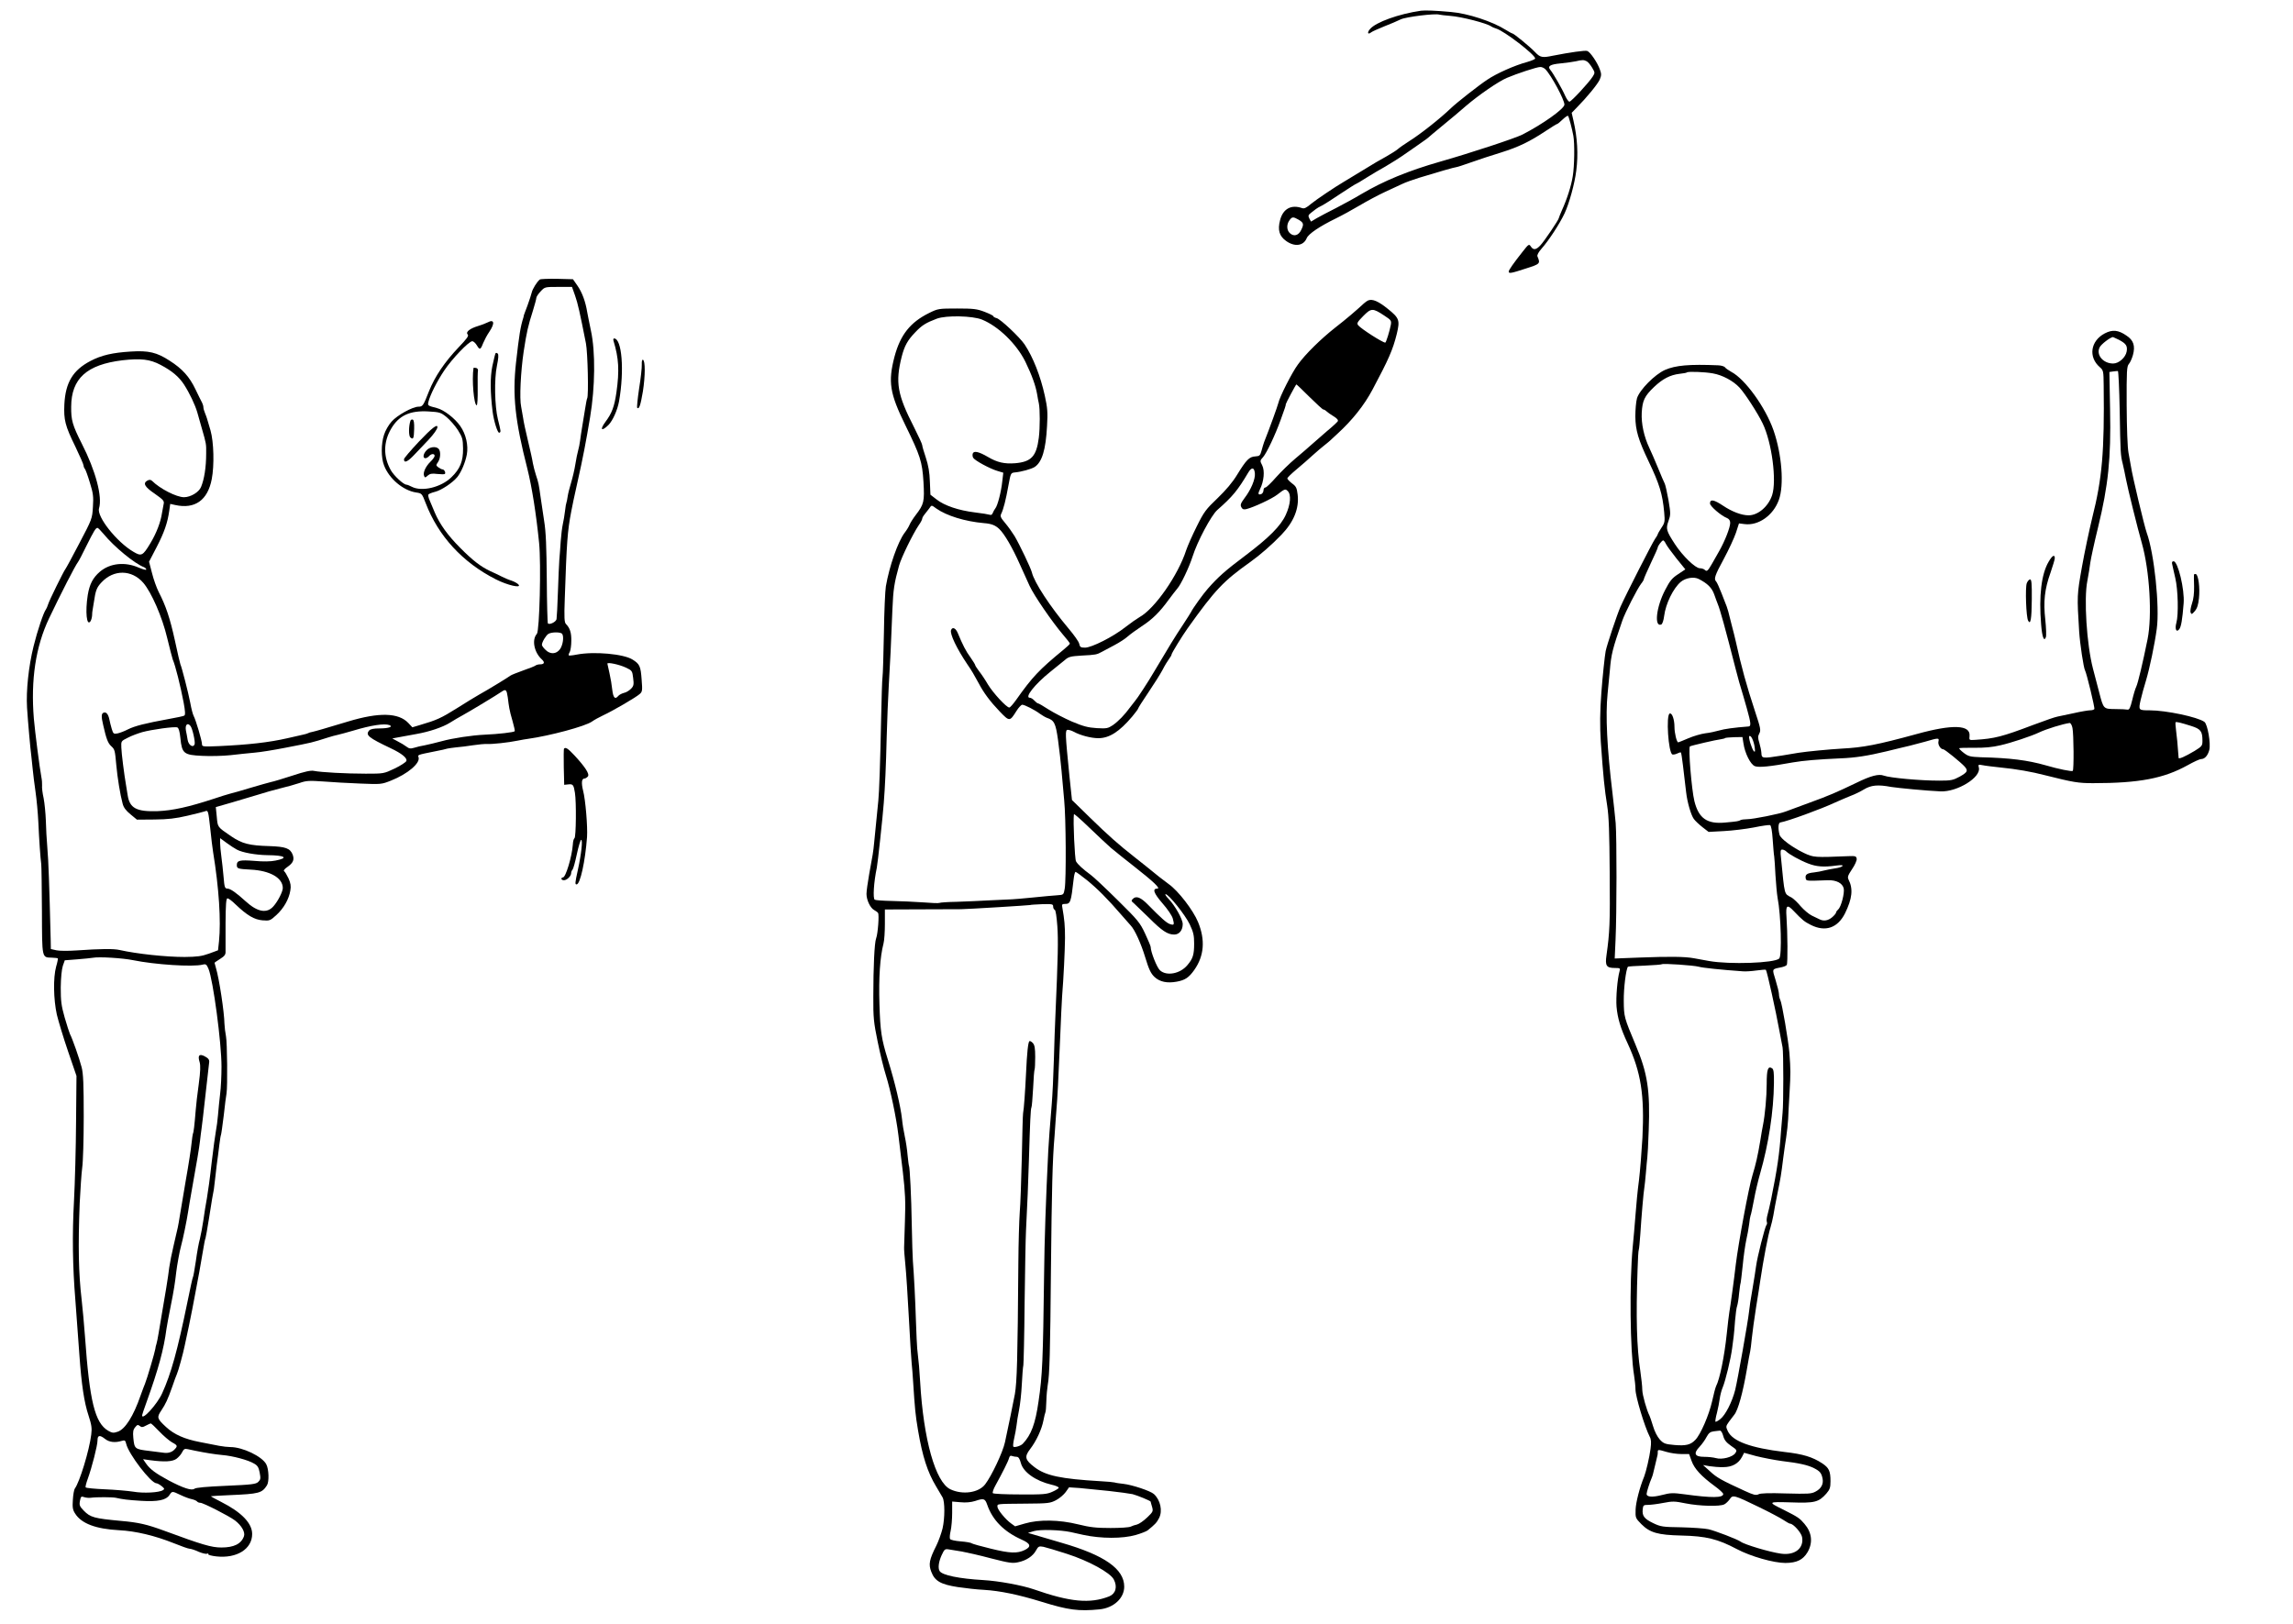
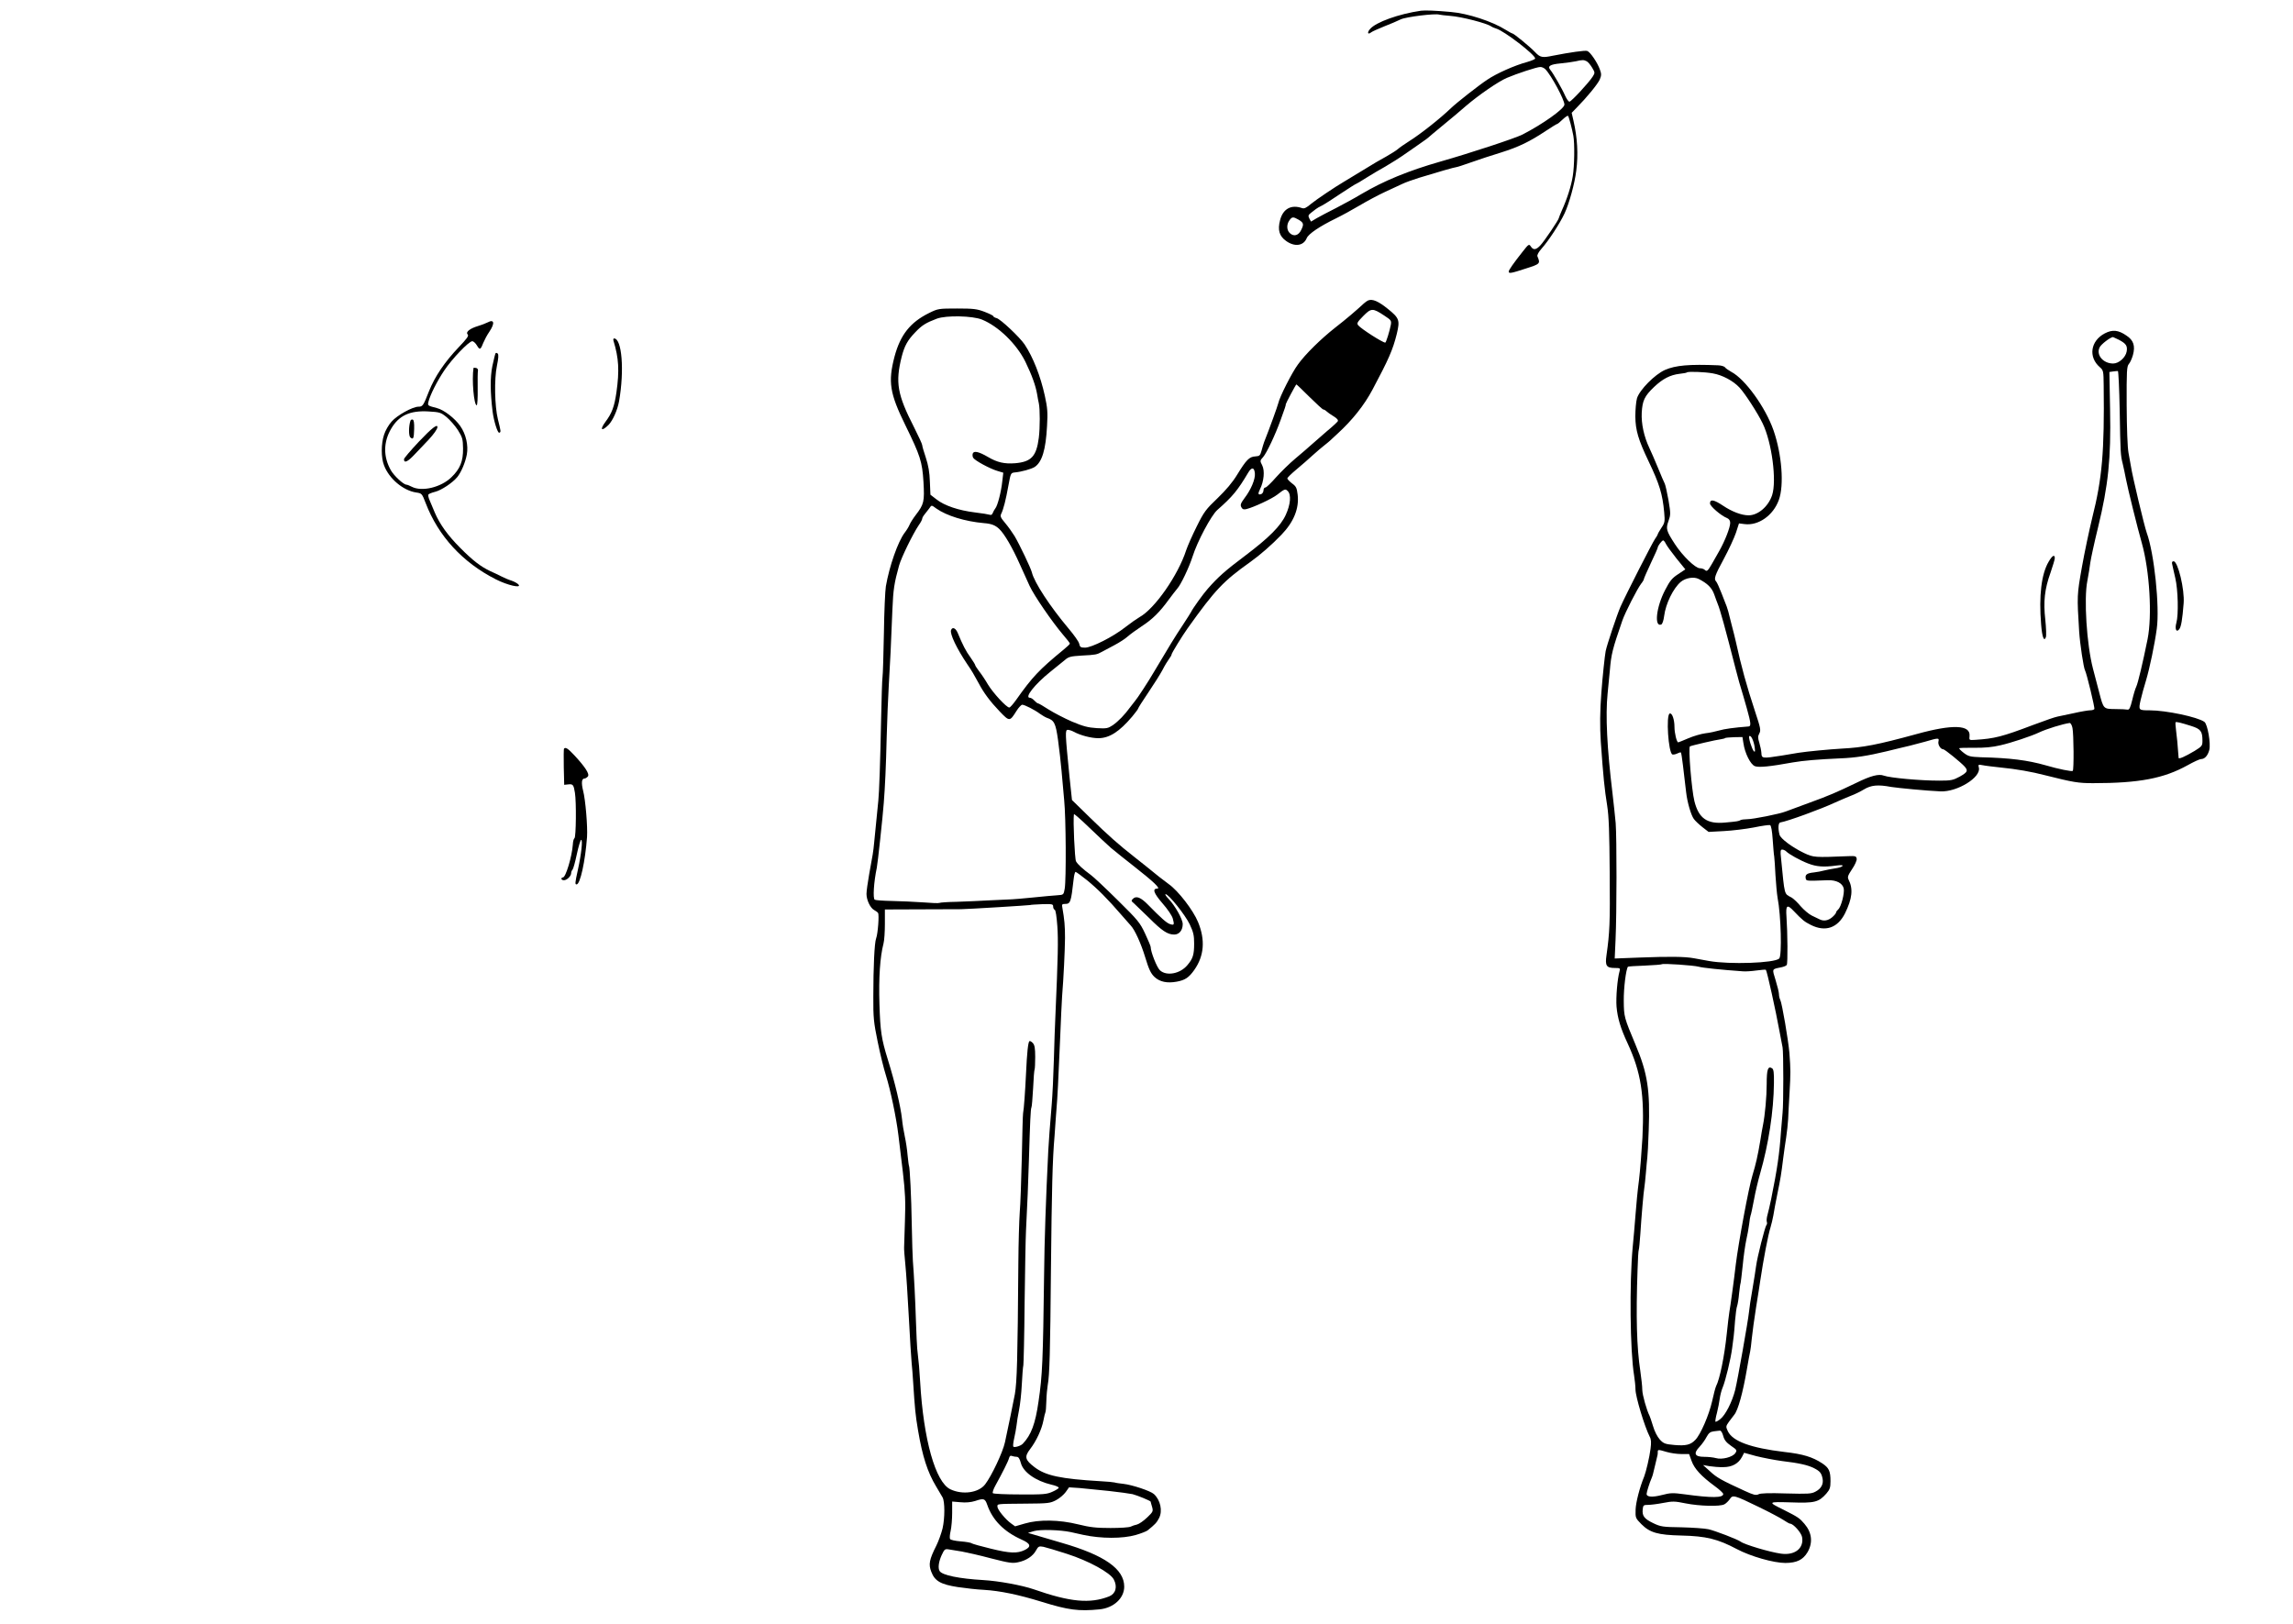
<svg xmlns="http://www.w3.org/2000/svg" version="1.0" width="1646pt" height="1166pt" viewBox="0 0 1646 1166" preserveAspectRatio="xMidYMid meet">
  <g transform="translate(0,1166) scale(0.1,-0.1)" fill="#000000" stroke="none">
    <path d="M10200 11583 c-159 -23 -323 -82 -365 -131 -23 -26 -17 -44 8 -24 7 6 48 24 92 42 44 17 98 40 120 51 38 18 248 44 277 34 7 -2 42 -6 78 -9 82 -6 264 -53 295 -76 6 -4 21 -11 35 -15 58 -17 280 -188 280 -215 0 -5 -26 -16 -57 -25 -90 -24 -222 -83 -288 -128 -59 -39 -221 -166 -260 -204 -78 -75 -220 -187 -300 -237 -33 -21 -69 -46 -80 -56 -11 -10 -48 -33 -81 -52 -34 -18 -113 -64 -175 -103 -63 -38 -122 -74 -132 -80 -60 -35 -196 -126 -235 -158 -34 -29 -50 -37 -66 -31 -77 27 -136 -5 -157 -86 -19 -71 -6 -115 43 -150 61 -44 125 -36 148 20 13 31 93 85 210 142 41 20 118 62 170 93 52 31 133 74 180 96 47 22 103 48 125 58 22 11 76 30 120 44 133 41 259 77 269 77 5 0 52 15 105 34 53 19 150 51 216 71 127 40 204 77 323 156 41 27 76 49 80 49 3 0 21 14 39 32 18 17 35 29 39 26 6 -6 29 -93 38 -143 10 -53 8 -218 -4 -289 -11 -71 -42 -167 -79 -248 -11 -26 -21 -50 -21 -53 0 -12 -106 -169 -133 -197 -31 -33 -50 -35 -68 -8 -13 20 -16 18 -59 -37 -65 -82 -100 -132 -100 -143 0 -16 19 -12 123 22 104 33 105 35 83 88 -3 9 8 30 30 55 50 56 130 178 165 253 33 70 73 215 84 307 15 117 8 236 -20 358 l-13 57 37 38 c72 73 151 169 165 202 12 29 12 40 0 72 -17 48 -68 124 -90 132 -14 6 -125 -10 -247 -34 -76 -16 -91 -13 -128 26 -37 39 -153 134 -163 134 -4 0 -25 12 -48 26 -95 60 -272 118 -393 128 -108 10 -187 13 -215 9z m1190 -363 c10 -5 27 -26 39 -46 21 -35 21 -37 4 -64 -28 -44 -154 -180 -167 -180 -7 0 -20 19 -31 43 -19 45 -87 163 -106 185 -23 27 -2 40 75 47 41 4 89 11 108 15 47 11 57 11 78 0z m-297 -57 c43 -44 137 -219 137 -254 0 -30 -157 -141 -301 -215 -53 -27 -375 -133 -589 -194 -231 -66 -408 -139 -567 -233 -48 -29 -131 -74 -183 -101 -52 -26 -114 -59 -137 -72 l-42 -25 -12 22 c-10 20 -8 25 12 41 13 10 29 22 35 27 6 5 26 17 45 26 19 10 80 49 136 87 56 37 105 68 108 68 2 0 35 19 72 43 38 24 99 60 137 81 38 22 107 65 153 98 47 32 99 69 116 81 18 12 34 24 37 27 3 3 50 43 105 88 55 45 132 109 170 143 89 76 229 173 292 200 70 30 215 78 239 78 11 1 28 -7 37 -16z m-1772 -1080 c37 -22 40 -32 20 -73 -19 -41 -53 -51 -82 -24 -23 21 -25 62 -3 92 18 26 27 27 65 5z" />
-     <path d="M3875 9653 c-19 -14 -52 -67 -58 -93 -3 -14 -17 -56 -31 -95 -15 -38 -26 -70 -26 -70 1 0 -1 -7 -3 -15 -21 -66 -30 -122 -53 -325 -26 -235 -7 -414 82 -762 32 -128 63 -322 84 -532 15 -151 3 -630 -16 -652 -38 -42 -20 -133 35 -183 24 -22 19 -36 -13 -36 -12 0 -26 -4 -31 -8 -6 -5 -46 -21 -90 -36 -44 -16 -85 -32 -91 -37 -15 -12 -164 -103 -224 -136 -25 -14 -97 -58 -160 -98 -113 -71 -147 -86 -263 -120 l-57 -17 -29 31 c-70 74 -209 78 -431 11 -169 -51 -235 -70 -258 -75 -12 -2 -26 -6 -30 -9 -5 -3 -19 -7 -33 -10 -13 -3 -64 -15 -114 -26 -136 -31 -280 -47 -492 -57 -117 -5 -123 -4 -123 14 0 24 -44 173 -60 203 -6 11 -17 53 -24 93 -13 70 -63 263 -71 277 -2 3 -20 80 -39 169 -36 164 -65 250 -117 351 -15 30 -37 91 -48 136 l-21 81 54 104 c55 106 79 176 91 262 l7 49 36 -8 c141 -31 233 34 262 186 19 98 15 266 -9 350 -28 96 -26 90 -39 123 -7 16 -12 35 -12 43 0 8 -4 22 -9 32 -5 9 -27 53 -48 97 -43 90 -94 147 -185 205 -92 60 -151 74 -278 66 -131 -8 -211 -26 -291 -68 -126 -66 -179 -155 -187 -311 -5 -112 5 -153 79 -304 32 -67 59 -128 59 -136 0 -7 4 -17 9 -23 5 -5 21 -49 36 -99 24 -77 27 -101 22 -175 -5 -84 -6 -87 -97 -260 -50 -96 -95 -179 -100 -185 -13 -16 -117 -227 -125 -255 -4 -14 -11 -29 -15 -35 -17 -21 -62 -155 -89 -265 -36 -146 -54 -318 -47 -440 7 -109 24 -298 31 -350 2 -19 7 -62 10 -95 3 -33 12 -105 20 -160 8 -55 17 -152 20 -215 6 -133 15 -262 21 -305 2 -16 4 -168 5 -337 1 -343 -1 -332 71 -334 22 -1 41 -3 43 -5 2 -2 -3 -29 -12 -59 -22 -80 -19 -235 5 -345 12 -49 48 -169 81 -265 l60 -175 -3 -330 c-1 -181 -8 -438 -15 -570 -13 -238 -10 -468 10 -710 16 -214 18 -238 29 -395 15 -210 34 -340 66 -435 21 -65 25 -89 19 -135 -14 -115 -84 -343 -118 -388 -5 -7 -12 -43 -14 -80 -4 -55 -1 -73 16 -99 45 -72 148 -111 316 -120 119 -6 257 -39 392 -93 54 -22 105 -40 114 -40 9 0 38 -9 63 -21 26 -11 54 -18 62 -15 8 3 13 2 9 -3 -3 -5 23 -12 58 -16 147 -16 257 53 257 161 0 77 -76 156 -222 230 -42 21 -76 40 -74 41 1 1 63 5 137 8 208 9 229 14 265 70 17 26 14 117 -5 152 -30 56 -169 123 -257 123 -18 0 -55 4 -81 9 -26 5 -88 17 -138 27 -110 21 -185 54 -243 108 -65 60 -68 69 -34 119 32 49 45 76 79 172 13 39 28 79 33 90 9 18 46 153 55 200 3 11 16 76 31 145 14 69 35 172 45 230 11 58 24 130 30 160 5 30 16 95 25 144 8 49 16 92 19 95 2 4 13 68 25 142 18 118 31 193 35 209 0 3 5 37 9 75 8 74 16 136 21 170 1 11 6 47 10 80 4 33 9 63 11 66 2 4 11 67 20 140 8 74 17 145 20 159 8 49 5 366 -4 410 -5 25 -10 65 -11 90 -1 81 -38 325 -61 400 -5 19 -10 36 -10 37 0 2 18 14 40 28 32 20 40 31 39 53 0 15 0 107 0 204 1 135 4 178 14 178 7 0 33 -19 57 -43 84 -80 135 -110 194 -115 52 -4 55 -3 101 39 52 48 89 113 99 175 6 32 2 53 -13 87 -12 25 -26 49 -32 52 -6 4 4 17 25 31 40 28 50 51 37 87 -18 46 -50 58 -168 62 -143 4 -195 17 -273 70 -101 69 -97 64 -104 140 l-7 70 118 34 c65 19 150 44 188 56 39 13 108 32 155 44 47 11 110 29 140 39 48 17 69 18 170 11 63 -5 183 -12 266 -15 148 -6 152 -6 220 21 121 48 214 127 198 169 -6 16 -8 16 117 41 42 8 83 17 90 20 8 2 37 6 64 9 28 2 82 9 120 15 39 6 84 10 100 9 37 -2 153 10 220 24 28 5 61 12 75 13 157 22 411 90 459 124 15 11 51 31 81 45 69 32 236 129 262 153 19 16 20 26 14 101 -7 99 -14 114 -65 146 -64 41 -277 60 -401 36 -29 -6 -55 -8 -57 -6 -3 2 0 14 7 25 6 12 11 48 11 80 1 58 -10 92 -38 120 -12 12 -14 44 -9 180 14 412 19 485 47 631 11 57 15 76 48 225 33 146 59 280 87 450 36 215 39 468 6 620 -11 55 -24 116 -27 135 -12 74 -36 139 -68 186 l-34 49 -114 3 c-63 1 -119 -1 -124 -5z m253 -115 c20 -57 34 -120 78 -343 13 -66 20 -377 9 -395 -3 -4 -9 -39 -15 -76 -6 -38 -15 -96 -21 -129 -6 -33 -12 -78 -15 -100 -3 -22 -9 -53 -14 -70 -5 -16 -14 -61 -20 -99 -6 -39 -20 -97 -30 -130 -10 -34 -22 -78 -25 -100 -3 -21 -7 -41 -9 -45 -2 -3 -7 -30 -10 -59 -3 -30 -11 -73 -16 -96 -5 -23 -12 -78 -15 -122 -3 -43 -7 -104 -10 -134 -2 -30 -7 -134 -10 -230 -3 -96 -8 -185 -10 -196 -5 -20 -50 -42 -62 -30 -3 3 -7 146 -8 318 -2 231 -6 340 -19 418 -9 58 -20 137 -26 175 -12 86 -14 99 -33 155 -8 25 -18 63 -22 85 -3 22 -19 94 -35 160 -16 66 -32 140 -35 165 -4 25 -10 61 -14 80 -13 57 -3 254 18 395 22 143 31 183 67 296 13 42 24 83 24 90 0 8 14 29 31 47 30 32 30 32 128 32 l97 0 22 -62z m-2975 -498 c82 -43 131 -85 168 -141 41 -64 79 -145 95 -199 7 -25 22 -79 34 -120 30 -104 31 -108 30 -175 0 -101 -14 -187 -37 -242 -15 -37 -75 -73 -122 -73 -54 0 -173 61 -229 117 -10 9 -19 10 -33 3 -35 -19 -22 -45 52 -95 61 -43 69 -52 64 -73 -3 -13 -8 -42 -12 -65 -9 -64 -40 -146 -85 -220 -53 -88 -63 -93 -120 -59 -120 70 -265 253 -247 312 25 84 -24 269 -124 465 -67 133 -77 168 -76 265 1 202 112 302 367 333 132 15 198 8 275 -33z m-411 -1212 c77 -94 224 -215 293 -241 8 -4 15 -11 15 -16 0 -6 -24 1 -53 13 -99 44 -207 33 -280 -29 -50 -43 -74 -89 -87 -167 -19 -120 -8 -230 20 -188 5 8 10 26 11 40 0 14 2 33 4 42 2 9 6 34 9 55 12 83 20 105 55 142 87 93 216 92 299 -3 59 -68 137 -247 172 -396 18 -74 36 -144 40 -155 19 -43 55 -188 78 -308 12 -65 13 -90 5 -95 -6 -4 -58 -15 -115 -25 -164 -30 -240 -49 -290 -74 -25 -13 -59 -26 -75 -29 -27 -5 -30 -3 -41 33 -6 21 -14 51 -17 68 -8 38 -23 55 -41 48 -17 -6 -18 -27 -3 -90 22 -98 34 -129 57 -150 26 -24 27 -28 37 -138 8 -89 28 -212 45 -274 7 -29 24 -51 57 -78 l46 -38 126 1 c98 1 150 7 236 27 61 14 118 29 127 32 22 9 23 6 38 -130 6 -60 15 -135 20 -165 42 -257 57 -492 42 -639 l-7 -64 -65 -24 c-53 -19 -85 -23 -175 -24 -133 0 -341 22 -466 50 -43 10 -136 9 -309 -3 -58 -4 -123 -4 -145 1 l-40 9 -1 59 c-10 401 -16 577 -24 665 -5 58 -10 148 -11 200 -2 52 -9 124 -16 160 -8 35 -13 76 -11 90 1 14 -1 41 -5 60 -13 69 -46 327 -54 420 -23 280 13 517 109 720 84 176 186 376 208 405 5 6 32 57 60 115 55 110 67 130 80 130 4 0 23 -19 42 -42z m3294 -720 c13 -21 5 -79 -16 -109 -27 -37 -71 -39 -105 -4 -14 13 -25 29 -25 35 0 20 30 69 47 79 24 14 90 14 99 -1z m456 -241 c45 -21 47 -24 53 -75 6 -47 4 -57 -15 -77 -13 -13 -35 -27 -51 -30 -15 -4 -33 -13 -40 -21 -24 -29 -37 -15 -44 44 -3 31 -12 85 -20 119 -8 34 -15 65 -15 68 0 12 85 -6 132 -28z m-847 -214 c3 -27 8 -62 11 -78 3 -17 13 -60 24 -95 10 -35 17 -67 15 -70 -5 -8 -120 -21 -215 -25 -91 -4 -231 -25 -310 -47 -41 -11 -95 -24 -120 -29 -25 -4 -59 -12 -77 -18 -26 -8 -37 -6 -55 8 -13 10 -41 27 -63 38 l-39 21 54 10 c30 6 84 16 120 22 91 16 187 48 240 81 25 16 66 40 92 54 48 26 245 145 281 170 28 19 34 13 42 -42z m-2278 -205 c15 -18 36 -116 30 -132 -11 -28 -44 -6 -50 32 -3 21 -9 50 -12 65 -8 42 10 62 32 35z m1428 6 c30 -12 -6 -24 -71 -24 -41 0 -65 -5 -74 -15 -28 -33 -6 -51 156 -128 78 -37 119 -70 111 -91 -4 -9 -42 -34 -84 -54 -78 -37 -79 -37 -208 -37 -142 0 -322 10 -371 20 -22 5 -65 -4 -155 -34 -68 -22 -137 -43 -154 -46 -16 -4 -82 -22 -145 -41 -63 -19 -131 -39 -150 -43 -19 -5 -71 -21 -115 -36 -180 -59 -297 -85 -404 -89 -152 -5 -201 21 -215 117 -4 24 -9 55 -11 68 -13 74 -33 230 -34 271 -2 47 -2 47 46 71 26 14 73 31 103 40 69 19 234 42 253 34 10 -4 17 -29 22 -77 11 -110 24 -121 156 -127 57 -3 149 -1 204 5 55 7 133 14 172 18 40 3 139 19 220 35 201 39 188 36 308 74 22 7 54 16 70 19 17 4 66 17 110 30 129 39 224 53 260 40z m-1095 -894 c40 -22 139 -39 220 -40 127 -1 155 -20 57 -39 -33 -7 -89 -8 -152 -2 -104 8 -125 3 -125 -30 0 -26 8 -28 101 -33 138 -7 230 -60 229 -133 -1 -27 -35 -94 -67 -130 -47 -54 -115 -42 -200 36 -68 62 -110 91 -131 91 -18 0 -21 10 -27 83 -4 45 -11 111 -16 147 -5 36 -9 80 -9 98 l0 34 48 -35 c26 -19 58 -40 72 -47z m-745 -794 c157 -32 429 -50 500 -32 23 6 28 2 42 -31 33 -81 93 -529 93 -701 0 -65 -4 -153 -10 -197 -5 -44 -12 -111 -15 -150 -3 -38 -10 -90 -15 -115 -5 -25 -19 -128 -31 -230 -11 -102 -27 -216 -34 -255 -7 -38 -19 -108 -25 -155 -7 -47 -18 -107 -25 -135 -8 -27 -21 -99 -29 -159 -9 -59 -18 -112 -21 -116 -3 -4 -20 -83 -39 -176 -72 -352 -118 -517 -182 -658 -35 -78 -145 -199 -144 -158 0 4 14 45 31 92 86 239 125 382 144 529 4 25 17 98 30 161 22 108 32 173 40 245 5 45 25 156 35 190 13 47 40 177 50 242 5 32 16 99 25 148 38 211 55 313 61 365 3 30 8 66 10 80 2 14 16 125 29 248 14 123 26 226 26 230 4 22 -4 33 -32 48 -39 20 -51 6 -36 -42 7 -25 6 -65 -6 -156 -10 -68 -19 -152 -22 -188 -9 -111 -15 -162 -20 -169 -2 -4 -6 -35 -10 -70 -3 -34 -21 -153 -41 -264 -19 -111 -39 -229 -44 -262 -11 -70 -11 -69 -43 -205 -14 -58 -28 -130 -32 -160 -8 -69 -31 -208 -60 -375 -3 -16 -10 -59 -16 -95 -6 -36 -13 -72 -16 -80 -3 -8 -7 -24 -8 -35 -3 -23 -61 -220 -74 -250 -5 -11 -19 -49 -32 -85 -51 -148 -111 -243 -165 -260 -29 -10 -39 -9 -67 7 -96 56 -134 212 -167 678 -6 83 -17 201 -24 264 -22 188 -26 382 -14 691 5 102 13 217 18 255 6 39 11 203 11 367 0 232 -3 309 -15 355 -16 62 -67 208 -84 239 -5 11 -22 64 -38 119 -24 85 -28 117 -28 215 1 71 7 130 15 155 l14 40 90 7 c50 4 99 9 110 11 45 9 215 -2 290 -17z m189 -3384 c31 -33 72 -67 91 -78 41 -22 42 -27 15 -54 -17 -17 -45 -25 -72 -21 -4 0 -50 6 -103 13 -108 13 -110 14 -118 95 -4 42 -1 58 13 75 15 19 20 20 33 10 13 -11 21 -11 44 2 15 8 31 15 35 16 4 0 32 -26 62 -58z m-389 -54 c29 -23 71 -28 117 -14 24 7 28 5 34 -21 17 -73 177 -282 217 -283 7 0 23 -9 37 -20 21 -17 23 -21 10 -29 -27 -18 -140 -24 -214 -11 -39 6 -131 14 -204 17 -73 3 -135 9 -137 14 -3 4 4 31 15 61 29 80 70 239 70 276 0 38 16 41 55 10z m645 -84 c73 -15 141 -26 195 -31 75 -6 187 -36 228 -61 26 -14 34 -28 41 -65 8 -42 7 -50 -10 -67 -17 -16 -44 -20 -231 -28 -140 -6 -217 -13 -227 -21 -19 -16 -82 5 -186 60 -92 50 -132 79 -161 120 l-22 32 49 -7 c105 -14 162 -11 191 10 16 12 34 33 41 48 11 22 18 26 40 21 15 -3 38 -8 52 -11z m-104 -318 c27 -13 64 -27 81 -30 18 -4 35 -12 38 -17 4 -5 14 -9 23 -9 21 0 207 -95 249 -127 48 -37 75 -85 64 -114 -20 -55 -73 -80 -162 -80 -71 0 -138 20 -409 120 -125 46 -185 60 -312 71 -193 18 -219 25 -267 74 -29 30 -33 39 -27 70 6 31 9 34 29 27 12 -4 33 -7 47 -5 46 6 156 5 181 0 48 -11 86 -16 184 -22 118 -7 177 5 201 41 20 30 19 30 80 1z" />
    <path d="M9821 9503 c-7 -3 -21 -13 -31 -22 -55 -51 -125 -111 -205 -173 -104 -82 -215 -191 -268 -265 -43 -58 -131 -232 -141 -278 -6 -24 -60 -174 -102 -280 -4 -11 -12 -38 -18 -60 -10 -36 -14 -40 -45 -42 -43 -2 -65 -25 -130 -131 -34 -56 -80 -110 -141 -169 -83 -79 -97 -97 -149 -202 -32 -64 -66 -141 -76 -171 -58 -180 -226 -421 -335 -481 -19 -11 -65 -43 -102 -72 -87 -69 -242 -147 -289 -147 -32 0 -37 4 -42 28 -3 15 -38 64 -77 110 -131 156 -246 330 -263 403 -8 31 -87 197 -124 260 -16 26 -46 68 -67 93 -34 40 -38 50 -28 69 15 31 32 96 51 202 16 88 17 90 46 93 46 4 118 24 142 39 53 35 80 123 89 294 6 98 3 131 -16 218 -31 141 -84 276 -145 368 -36 53 -173 182 -201 189 -13 3 -24 10 -24 14 0 4 -28 18 -62 31 -55 21 -80 24 -198 24 -132 0 -137 -1 -200 -32 -136 -67 -207 -157 -249 -314 -47 -181 -35 -262 79 -494 106 -217 120 -259 129 -405 8 -141 4 -160 -55 -237 -20 -26 -40 -58 -45 -71 -5 -13 -21 -39 -35 -57 -48 -63 -110 -240 -135 -385 -5 -30 -12 -181 -14 -335 -3 -154 -7 -296 -10 -316 -3 -19 -7 -154 -10 -300 -6 -303 -14 -533 -20 -587 -4 -34 -17 -165 -30 -302 -6 -64 -10 -88 -36 -228 -10 -57 -19 -120 -19 -140 0 -44 27 -101 55 -116 11 -6 24 -15 28 -21 9 -12 -1 -149 -14 -183 -12 -31 -20 -207 -20 -417 -1 -151 3 -187 31 -323 17 -85 44 -195 60 -245 33 -106 74 -303 89 -427 6 -47 20 -166 32 -265 17 -148 20 -210 15 -350 -3 -93 -6 -179 -6 -190 -1 -11 3 -67 9 -125 6 -58 17 -229 25 -380 8 -151 17 -297 20 -325 3 -27 8 -90 11 -140 12 -187 16 -233 35 -345 32 -188 68 -300 130 -403 19 -32 40 -67 46 -78 17 -30 17 -149 0 -223 -9 -36 -29 -92 -45 -124 -50 -99 -57 -134 -36 -187 25 -67 68 -91 190 -110 55 -8 140 -18 189 -20 115 -7 249 -35 411 -85 193 -60 268 -70 418 -55 101 10 177 80 177 163 0 127 -141 226 -450 315 -47 14 -120 35 -163 48 l-78 23 43 13 c45 13 186 9 263 -7 22 -5 63 -14 90 -20 129 -28 284 -28 378 -1 38 11 76 26 85 33 51 41 66 56 82 88 27 52 10 130 -37 173 -26 23 -156 66 -218 73 -27 3 -56 7 -64 10 -8 2 -53 7 -100 9 -289 17 -395 40 -475 101 -68 52 -74 74 -32 129 45 58 84 143 96 206 5 28 12 54 14 58 3 4 6 40 7 81 1 41 6 93 10 116 13 68 18 239 23 829 6 579 11 788 26 960 4 55 8 107 8 115 1 8 3 44 6 80 7 81 13 198 26 505 5 132 12 267 14 300 11 136 20 326 21 420 0 90 -4 131 -19 218 -5 23 -2 27 18 27 40 0 44 9 63 178 3 28 9 52 14 52 4 0 41 -27 81 -59 74 -60 150 -136 248 -250 30 -35 60 -69 66 -75 30 -31 75 -131 105 -230 26 -86 40 -115 66 -140 38 -36 92 -47 161 -34 59 11 86 29 125 84 71 101 80 215 27 344 -35 85 -142 224 -210 272 -39 28 -87 66 -165 130 -11 9 -48 38 -82 65 -111 87 -186 153 -318 282 l-130 127 -18 170 c-31 310 -32 334 -12 334 9 0 29 -6 43 -14 48 -26 125 -46 176 -46 79 0 151 46 244 156 23 28 42 53 42 57 0 4 33 56 73 115 40 59 86 132 102 162 15 30 37 66 47 79 10 13 18 27 18 32 0 9 76 133 116 189 197 276 255 337 449 475 70 50 154 123 223 195 89 92 129 190 117 289 -6 49 -11 59 -41 81 -18 14 -33 30 -33 35 0 6 30 35 66 65 36 30 89 76 118 103 29 26 65 57 81 69 16 13 34 27 40 33 6 5 31 28 55 51 107 98 192 205 251 316 116 218 146 285 175 402 23 97 18 112 -64 178 -68 55 -111 74 -142 61z m116 -109 c49 -32 52 -36 47 -66 -8 -43 -34 -128 -40 -128 -19 0 -172 98 -194 124 -12 15 -7 23 36 67 57 58 68 58 151 3z m-2887 -29 c117 -48 246 -173 310 -301 47 -97 74 -171 85 -235 4 -24 9 -53 12 -64 9 -39 9 -177 0 -248 -17 -134 -54 -173 -170 -183 -77 -6 -129 6 -195 45 -65 38 -101 46 -109 25 -3 -9 -2 -23 3 -31 12 -20 119 -78 173 -94 l43 -13 -7 -60 c-8 -78 -34 -177 -50 -196 -6 -8 -15 -23 -19 -34 -4 -11 -12 -16 -21 -12 -9 3 -57 11 -108 17 -114 14 -217 48 -274 93 l-44 34 -4 94 c-2 67 -11 117 -29 172 -14 42 -26 82 -26 90 0 7 -26 64 -58 127 -121 237 -136 322 -89 509 20 77 42 117 96 173 49 52 77 69 156 99 67 25 257 21 325 -7z m2350 -555 c50 -49 94 -90 99 -90 5 0 16 -6 23 -13 7 -7 30 -23 51 -36 25 -15 35 -27 30 -36 -5 -7 -39 -39 -78 -71 -38 -33 -88 -76 -110 -96 -22 -20 -74 -65 -116 -100 -42 -35 -104 -96 -139 -135 -35 -40 -69 -73 -76 -73 -8 0 -14 -9 -14 -20 0 -11 -7 -23 -15 -27 -24 -9 -27 1 -10 35 28 56 35 132 16 170 -17 33 -17 35 6 60 26 30 88 161 126 267 29 79 39 109 37 113 -1 4 72 142 76 142 2 0 44 -40 94 -90z m-392 -549 c4 -41 -28 -117 -74 -177 -28 -38 -32 -49 -23 -66 8 -15 17 -18 37 -13 52 13 183 74 220 103 54 42 59 44 76 26 26 -25 20 -96 -14 -170 -36 -80 -121 -165 -292 -294 -144 -108 -194 -153 -268 -237 -33 -37 -109 -143 -120 -167 -3 -6 -30 -49 -61 -96 -51 -76 -104 -163 -207 -337 -35 -61 -123 -195 -132 -203 -3 -3 -18 -23 -35 -45 -43 -59 -85 -102 -127 -132 -35 -23 -44 -25 -115 -21 -63 4 -97 13 -178 47 -55 24 -130 63 -168 87 -37 24 -71 44 -76 44 -4 0 -16 9 -26 20 -10 11 -24 20 -32 20 -41 0 33 95 146 186 40 32 87 71 105 85 27 24 42 27 121 32 100 5 109 7 145 27 14 7 54 29 90 48 36 19 79 47 95 62 17 15 62 48 100 73 77 50 129 101 195 192 24 33 52 68 61 79 25 27 84 150 110 231 34 108 134 295 177 333 110 97 146 140 223 270 24 40 43 37 47 -7z m-2287 -252 c74 -52 206 -93 342 -105 53 -4 82 -15 110 -42 37 -35 94 -133 147 -252 23 -52 55 -123 71 -157 33 -71 161 -257 238 -348 28 -32 51 -62 51 -66 0 -4 -21 -24 -47 -45 -174 -143 -222 -194 -338 -358 -22 -31 -44 -56 -50 -56 -20 0 -116 104 -153 165 -19 33 -48 76 -64 96 -15 20 -28 40 -28 44 0 4 -15 28 -33 54 -33 44 -58 94 -91 174 -15 37 -39 49 -49 23 -10 -27 41 -133 117 -246 33 -48 46 -71 81 -135 36 -69 83 -132 150 -202 72 -75 73 -75 122 3 15 24 34 44 41 44 17 0 90 -37 127 -65 17 -12 39 -25 50 -29 53 -18 63 -38 80 -160 9 -65 20 -163 25 -219 5 -56 14 -151 19 -212 13 -128 15 -569 4 -635 -8 -45 -8 -45 -53 -48 -25 -1 -103 -9 -175 -16 -71 -7 -139 -13 -150 -13 -11 0 -79 -3 -151 -7 -72 -4 -183 -9 -246 -11 -64 -1 -120 -5 -125 -8 -5 -3 -58 -1 -118 4 -61 4 -160 9 -222 10 -61 1 -117 5 -124 9 -14 9 -7 125 15 230 6 26 43 369 50 465 9 115 16 262 21 475 3 118 10 285 15 370 10 162 16 293 26 545 6 143 13 189 48 315 16 57 98 225 141 289 14 19 25 41 25 47 0 6 8 20 18 32 9 11 24 30 32 41 18 26 15 26 51 0z m1254 -2437 c28 -23 104 -85 170 -136 136 -107 188 -156 163 -156 -38 0 -26 -33 36 -105 38 -43 69 -89 75 -111 12 -45 10 -49 -23 -38 -23 9 -58 39 -156 139 -51 52 -84 65 -107 42 -14 -13 -13 -17 7 -33 12 -11 61 -58 109 -105 92 -92 132 -119 180 -119 36 0 61 31 61 75 0 35 -55 133 -103 183 -17 17 -26 32 -20 32 22 0 141 -149 173 -216 27 -57 32 -80 32 -139 0 -80 -9 -108 -48 -154 -52 -63 -150 -81 -197 -38 -22 19 -67 133 -67 168 0 6 -18 49 -40 96 -37 79 -51 96 -197 240 -87 86 -174 168 -194 182 -56 41 -93 75 -105 97 -9 16 -22 292 -15 338 0 6 49 -37 109 -95 59 -57 130 -123 157 -147z m-415 -421 c0 -11 5 -21 11 -23 7 -2 14 -49 19 -118 7 -102 5 -212 -14 -645 -3 -60 -8 -202 -11 -315 -3 -113 -10 -254 -15 -315 -13 -158 -22 -272 -25 -335 -17 -336 -28 -662 -30 -885 -8 -623 -12 -728 -40 -917 -23 -162 -53 -241 -113 -304 -15 -16 -60 -29 -68 -21 -3 3 -1 30 6 59 7 29 14 71 17 93 2 22 10 72 18 111 8 39 17 122 20 185 3 63 8 124 11 137 2 12 7 212 9 445 3 232 7 467 10 522 11 216 15 318 21 510 8 269 12 364 18 374 3 4 8 66 12 137 3 71 8 132 11 137 2 4 4 44 4 88 0 62 -4 86 -17 100 -9 10 -20 16 -24 14 -10 -6 -18 -82 -25 -235 -6 -124 -15 -254 -21 -283 -2 -10 -6 -152 -9 -315 -4 -163 -10 -342 -15 -397 -4 -55 -9 -220 -10 -365 -5 -690 -10 -853 -25 -940 -7 -39 -54 -269 -71 -345 -15 -71 -96 -242 -142 -302 -46 -61 -162 -78 -250 -36 -107 51 -193 356 -217 773 -5 86 -9 134 -21 238 -2 19 -6 107 -9 195 -5 158 -14 332 -22 432 -2 28 -6 145 -8 260 -3 200 -14 414 -20 425 -2 3 -6 37 -10 75 -3 39 -12 99 -20 135 -8 36 -17 92 -20 125 -10 91 -50 261 -102 428 -46 148 -54 203 -60 396 -6 190 4 340 29 436 6 22 10 86 10 142 l0 103 264 1 c145 0 272 1 282 1 46 0 495 28 498 30 1 2 39 4 83 6 74 2 81 1 81 -17z m-261 -3951 c12 0 21 -14 29 -44 17 -66 106 -129 220 -156 28 -6 52 -16 52 -22 0 -5 -21 -18 -46 -29 -40 -18 -65 -20 -232 -19 -103 0 -190 4 -195 9 -4 4 4 30 19 56 51 93 91 172 97 195 4 16 11 21 22 16 9 -3 24 -6 34 -6z m661 -245 c74 -8 151 -19 170 -23 35 -9 130 -48 130 -54 0 -2 4 -18 10 -37 9 -32 7 -36 -36 -77 -25 -24 -57 -46 -72 -50 -15 -3 -35 -10 -45 -15 -11 -6 -76 -10 -145 -10 -103 0 -147 5 -232 26 -137 34 -283 36 -384 6 l-69 -20 -28 20 c-41 29 -99 100 -99 121 0 21 -12 20 205 22 160 1 174 3 216 25 25 13 56 40 69 58 l24 34 76 -5 c41 -4 136 -13 210 -21z m-873 -100 c38 -110 121 -193 246 -249 66 -29 72 -51 23 -75 -54 -26 -106 -24 -241 9 -71 17 -134 35 -140 39 -5 5 -41 11 -79 14 -38 3 -72 10 -76 17 -4 6 -2 33 4 58 6 26 11 84 11 129 l0 82 60 -5 c39 -4 76 0 105 9 62 21 71 18 87 -28z m573 -352 c156 -50 310 -135 335 -183 28 -53 14 -103 -33 -122 -138 -54 -279 -41 -542 51 -84 29 -254 60 -360 66 -174 10 -297 35 -315 65 -13 21 -7 66 14 113 21 45 24 47 54 42 18 -3 59 -10 92 -15 33 -6 127 -27 209 -49 129 -33 154 -37 194 -28 59 12 107 44 129 85 16 29 21 32 53 26 19 -4 96 -27 170 -51z" />
    <path d="M3500 9345 c-14 -7 -45 -19 -69 -26 -59 -18 -90 -43 -74 -60 10 -10 -4 -29 -65 -93 -100 -105 -171 -210 -213 -316 -40 -103 -45 -110 -75 -110 -42 0 -154 -62 -193 -107 -21 -23 -45 -65 -54 -94 -22 -66 -22 -166 0 -221 36 -95 137 -180 230 -194 41 -6 42 -7 69 -77 90 -235 264 -425 502 -546 84 -43 188 -67 164 -38 -8 9 -30 21 -50 28 -20 6 -53 20 -72 30 -19 10 -55 27 -80 38 -68 32 -127 77 -216 167 -90 90 -147 170 -183 254 -13 30 -30 70 -37 88 -8 18 -12 37 -9 41 2 5 25 14 49 20 44 11 124 64 158 105 28 34 58 104 69 162 12 66 -6 147 -47 205 -38 55 -118 117 -168 129 -68 18 -67 17 -60 47 13 50 62 147 113 223 56 84 177 210 201 210 9 0 24 -14 34 -31 20 -34 26 -31 46 21 8 19 26 54 42 77 42 62 36 94 -12 68z m-294 -680 c24 -20 61 -62 81 -93 32 -52 36 -63 37 -132 1 -92 -21 -147 -85 -208 -75 -72 -211 -104 -283 -67 -15 8 -33 15 -38 15 -21 0 -89 63 -112 103 -55 97 -55 202 2 299 55 94 133 131 265 124 84 -5 91 -7 133 -41z" />
    <path d="M2946 8638 c-13 -40 -13 -108 0 -119 21 -17 25 -8 27 61 1 43 -2 64 -10 67 -7 3 -15 -1 -17 -9z" />
    <path d="M3006 8488 c-58 -62 -106 -118 -106 -125 0 -31 26 -20 78 36 31 33 75 79 97 102 39 42 64 77 65 92 1 26 -41 -7 -134 -105z" />
-     <path d="M3062 8427 c-25 -26 -29 -57 -8 -57 7 0 19 7 26 15 15 18 40 20 40 2 0 -7 -13 -26 -29 -41 -35 -34 -56 -79 -47 -102 6 -15 8 -15 26 1 16 14 30 17 69 12 27 -3 51 -3 54 0 9 8 -4 33 -17 33 -6 0 -19 7 -30 15 -17 13 -17 15 -2 37 19 27 21 79 4 96 -19 19 -63 14 -86 -11z" />
    <path d="M15110 9267 c-104 -54 -121 -171 -36 -244 25 -22 26 -28 27 -130 6 -476 -11 -669 -82 -950 -21 -87 -55 -246 -74 -353 -36 -203 -36 -206 -20 -465 6 -90 32 -261 42 -278 11 -19 72 -270 67 -278 -3 -5 -16 -9 -30 -9 -13 0 -68 -9 -120 -21 -53 -11 -104 -22 -114 -24 -20 -4 -76 -23 -175 -60 -224 -85 -277 -98 -415 -107 -45 -3 -45 -3 -42 28 8 80 -121 85 -378 14 -285 -78 -385 -97 -540 -105 -86 -5 -246 -20 -310 -30 -14 -2 -68 -11 -120 -20 -139 -22 -145 -21 -146 18 -1 17 -8 51 -15 74 -11 35 -11 46 0 67 12 22 9 39 -29 153 -64 194 -100 326 -140 508 -5 22 -18 76 -30 120 -11 44 -22 87 -24 95 -2 8 -7 24 -11 35 -4 11 -21 54 -37 95 -16 41 -33 79 -39 85 -18 18 -9 44 55 162 35 65 74 149 87 187 l22 68 40 -5 c99 -13 206 62 246 173 39 106 22 327 -38 500 -58 166 -204 368 -303 420 -20 11 -41 26 -45 32 -4 7 -26 14 -48 15 -209 9 -307 0 -383 -33 -74 -33 -182 -143 -201 -203 -7 -25 -12 -83 -12 -131 1 -99 21 -167 96 -324 78 -163 99 -234 111 -363 6 -68 5 -76 -20 -113 -14 -22 -26 -42 -26 -46 0 -3 -9 -19 -20 -34 -20 -29 -207 -396 -247 -485 -25 -57 -98 -275 -107 -320 -6 -30 -23 -189 -31 -300 -10 -127 -11 -244 -4 -350 18 -255 27 -342 46 -460 12 -77 16 -189 18 -485 3 -360 0 -425 -23 -588 -11 -76 -1 -92 60 -92 37 0 40 -2 34 -22 -16 -56 -27 -189 -22 -255 7 -82 29 -156 79 -263 97 -210 122 -371 107 -678 -6 -103 -17 -241 -25 -307 -9 -66 -20 -178 -25 -250 -6 -71 -14 -175 -20 -230 -24 -254 -19 -747 10 -920 5 -33 10 -78 10 -101 0 -51 66 -269 102 -339 11 -20 12 -42 6 -88 -7 -58 -32 -163 -45 -197 -33 -80 -60 -186 -62 -237 -2 -61 -1 -63 41 -106 62 -62 119 -78 287 -82 179 -4 262 -25 398 -97 100 -53 265 -100 350 -100 81 1 125 22 158 77 40 69 32 141 -22 204 -35 41 -45 48 -148 100 -118 58 -117 59 51 54 170 -6 199 1 254 63 25 29 30 43 30 89 0 73 -11 96 -59 128 -70 46 -138 67 -272 82 -241 29 -371 76 -406 149 -15 33 -15 35 8 68 13 18 30 40 38 50 27 32 62 158 91 328 10 58 20 114 23 125 3 11 8 54 12 95 4 41 18 143 31 225 13 83 27 166 29 185 24 161 57 333 75 390 6 19 15 58 20 85 4 28 17 95 28 150 24 117 28 142 42 255 6 47 16 117 22 155 6 39 12 97 14 130 1 33 6 119 10 190 8 138 8 166 -1 285 -8 92 -53 358 -66 382 -5 9 -9 27 -9 40 0 13 -11 58 -24 100 -26 85 -29 79 41 93 18 4 36 11 39 17 8 12 6 232 -2 346 -6 83 4 92 52 41 61 -64 77 -77 123 -100 104 -52 192 -22 245 83 52 106 60 176 25 244 -8 17 -4 29 26 74 20 29 35 63 33 74 -3 19 -9 21 -58 19 -245 -10 -251 -10 -321 23 -85 41 -168 103 -175 131 -12 47 -9 86 6 88 51 8 295 97 395 144 33 15 83 36 110 47 28 10 70 31 95 46 51 31 100 36 195 18 50 -8 260 -28 355 -32 120 -5 292 101 275 170 -6 23 -4 24 27 18 18 -4 78 -11 133 -17 104 -10 220 -30 315 -55 203 -51 238 -57 345 -57 331 0 508 34 679 129 43 24 86 44 96 44 26 0 48 24 59 65 12 45 -12 185 -35 202 -48 35 -276 83 -393 83 -80 0 -81 1 -65 73 8 34 25 98 39 142 26 87 62 259 77 370 22 158 -18 542 -72 690 -17 47 -103 407 -113 475 -3 19 -11 64 -18 100 -7 39 -12 174 -13 341 -1 247 1 279 16 296 9 10 22 39 29 64 18 66 4 107 -47 140 -58 40 -100 44 -154 16z m99 -46 c53 -28 64 -44 57 -85 -8 -43 -56 -86 -97 -86 -72 0 -124 62 -97 116 10 22 77 73 96 74 1 0 20 -9 41 -19z m7 -506 c5 -308 6 -323 22 -386 6 -24 16 -73 23 -109 12 -64 83 -352 114 -460 56 -199 75 -521 41 -690 -34 -168 -69 -315 -81 -340 -7 -14 -20 -57 -29 -96 -14 -57 -21 -71 -34 -69 -9 2 -49 4 -89 4 -84 1 -83 0 -114 119 -11 42 -31 120 -45 172 -45 173 -66 503 -40 630 8 41 17 100 21 130 4 30 29 145 56 255 73 300 93 492 86 842 l-5 272 27 4 c14 2 30 3 34 3 4 -1 10 -127 13 -281z m-2920 264 c68 -12 145 -53 190 -101 39 -41 132 -185 167 -258 66 -136 102 -411 68 -515 -27 -82 -101 -145 -169 -145 -50 0 -119 26 -183 69 -66 44 -94 49 -94 16 0 -19 79 -88 123 -105 14 -6 22 -18 22 -34 0 -33 -37 -128 -78 -201 -19 -33 -43 -76 -54 -95 -28 -49 -36 -56 -50 -42 -7 7 -23 12 -36 12 -32 0 -123 88 -178 172 -63 97 -67 111 -47 167 16 45 16 54 0 150 -10 56 -22 109 -27 119 -5 9 -27 60 -48 112 -22 52 -49 117 -62 143 -39 82 -59 175 -55 254 5 87 20 119 88 184 62 59 116 87 183 95 27 3 51 7 53 10 8 8 128 4 187 -7z m-338 -1223 c6 -13 40 -60 75 -104 l65 -80 -51 -34 c-43 -28 -59 -46 -94 -114 -64 -122 -80 -268 -28 -248 8 3 17 29 21 62 11 87 65 198 119 244 35 29 94 39 129 21 63 -32 94 -63 111 -110 9 -27 21 -57 25 -68 18 -43 53 -170 131 -475 16 -63 34 -126 39 -140 4 -14 23 -76 40 -138 29 -104 31 -126 12 -128 -105 -8 -176 -18 -212 -29 -25 -7 -69 -17 -99 -20 -30 -4 -85 -20 -122 -36 -37 -16 -70 -29 -72 -29 -11 0 -27 67 -27 111 0 53 -17 102 -34 96 -28 -9 -10 -282 19 -294 8 -2 23 1 35 7 12 6 24 10 26 7 3 -2 9 -44 15 -93 6 -49 12 -102 14 -119 2 -16 6 -50 9 -75 8 -71 35 -163 55 -190 10 -14 38 -40 62 -59 l44 -34 110 6 c60 3 157 15 215 26 57 12 110 19 116 17 8 -3 15 -42 19 -103 4 -54 8 -109 11 -123 2 -14 6 -74 9 -135 4 -60 10 -132 15 -160 25 -129 32 -417 12 -437 -33 -33 -356 -44 -503 -18 -35 7 -85 15 -110 20 -65 12 -176 13 -386 5 l-182 -7 6 133 c9 196 9 729 1 839 -5 52 -15 149 -23 215 -39 322 -51 559 -35 715 6 63 13 138 16 165 10 119 18 151 90 360 21 60 107 227 134 263 11 13 20 29 20 33 0 5 23 57 50 115 28 58 50 109 50 113 0 11 30 51 39 51 4 0 13 -11 19 -24z m3770 -1308 c70 -22 82 -38 82 -107 0 -36 -4 -40 -57 -73 -69 -41 -113 -60 -114 -50 -8 110 -12 147 -18 194 -4 32 -6 60 -4 62 5 5 35 -2 111 -26z m-851 -15 c9 -45 11 -299 2 -308 -7 -6 -102 13 -194 40 -130 37 -256 53 -465 58 -77 3 -90 6 -123 31 -21 16 -35 31 -33 34 3 2 51 4 108 3 70 -1 130 4 188 18 76 17 220 65 275 91 54 26 175 63 222 69 7 0 16 -16 20 -36z m-2282 -133 c5 -34 4 -42 -5 -34 -14 14 -41 100 -33 108 11 11 30 -28 38 -74z m-80 24 c10 -72 51 -153 82 -165 29 -11 108 -3 273 27 75 13 182 22 340 29 107 4 196 18 330 50 58 14 134 33 170 41 36 9 85 22 110 29 95 28 101 28 95 2 -6 -23 15 -57 35 -57 10 0 126 -94 153 -124 26 -30 21 -40 -35 -72 -48 -26 -62 -29 -148 -29 -138 0 -354 20 -397 36 -37 14 -94 -1 -198 -52 -144 -69 -194 -91 -340 -144 -71 -26 -146 -54 -165 -61 -45 -18 -235 -56 -280 -56 -19 0 -39 -3 -45 -6 -13 -8 -23 -10 -112 -18 -129 -12 -189 30 -220 154 -20 82 -45 385 -32 393 11 6 185 47 226 52 12 2 25 5 27 8 2 2 31 5 64 6 l60 1 7 -44z m307 -777 c21 -21 98 -64 158 -87 59 -23 112 -27 199 -15 37 5 52 4 47 -3 -4 -6 -28 -14 -54 -17 -26 -4 -60 -11 -77 -15 -16 -5 -50 -11 -74 -14 -50 -5 -64 -16 -59 -42 4 -20 1 -20 159 -14 61 2 105 -21 114 -59 7 -34 -19 -134 -40 -151 -8 -7 -15 -17 -15 -22 0 -5 -12 -20 -27 -33 -29 -25 -61 -31 -91 -16 -9 4 -34 17 -56 27 -21 10 -57 41 -80 67 -22 27 -52 55 -66 63 -54 29 -48 8 -75 282 -6 51 -4 62 8 62 9 0 22 -6 29 -13z m-628 -828 c26 -8 162 -22 316 -33 19 -2 64 1 99 6 35 5 65 7 67 5 8 -7 72 -298 98 -442 8 -44 18 -96 22 -115 7 -36 7 -408 0 -470 -2 -19 -7 -78 -11 -130 -11 -163 -27 -272 -71 -490 -9 -41 -20 -92 -26 -112 -6 -20 -8 -43 -5 -51 3 -8 2 -18 -3 -23 -10 -11 -66 -231 -74 -294 -3 -25 -15 -99 -26 -165 -12 -66 -23 -140 -25 -165 -7 -67 -81 -485 -99 -559 -22 -87 -70 -181 -107 -210 -16 -13 -32 -21 -35 -19 -2 3 2 32 11 64 8 32 17 78 20 102 3 23 12 59 21 80 20 47 59 209 68 282 4 30 9 69 11 85 2 17 7 68 10 114 4 46 10 94 15 105 4 12 11 53 14 91 4 38 9 71 11 74 1 3 8 60 15 126 6 66 18 147 25 180 8 33 17 85 21 115 3 30 8 58 10 62 3 4 13 53 24 110 10 57 31 144 45 193 60 207 97 447 99 648 1 76 -2 100 -14 107 -29 18 -38 -8 -38 -113 0 -90 -12 -223 -27 -297 -3 -14 -12 -63 -19 -110 -18 -108 -32 -169 -56 -248 -27 -86 -101 -487 -120 -642 -12 -106 -39 -302 -46 -340 -3 -14 -11 -86 -19 -160 -17 -161 -50 -322 -76 -372 -5 -10 -18 -59 -29 -110 -22 -97 -82 -237 -120 -276 -34 -36 -68 -44 -150 -37 -67 6 -78 10 -105 39 -18 20 -38 59 -49 97 -11 35 -22 69 -25 74 -20 38 -51 148 -52 185 0 25 -7 86 -14 135 -26 170 -32 391 -20 728 2 76 6 141 9 145 2 4 7 54 11 112 7 114 23 303 29 335 2 11 7 58 11 105 4 47 8 95 10 108 2 12 7 100 10 195 11 288 -8 412 -95 617 -81 194 -83 198 -84 315 -1 90 16 226 30 244 2 2 56 6 121 8 65 3 120 7 123 10 8 7 228 -8 264 -18z m176 -3369 c8 -30 22 -47 56 -71 43 -29 44 -32 31 -52 -19 -29 -96 -49 -140 -36 -17 5 -55 9 -84 9 -68 0 -79 24 -33 72 17 18 40 50 50 70 16 29 27 38 52 41 18 2 38 5 45 5 7 1 17 -16 23 -38z m-406 -115 c27 -8 74 -15 105 -15 l56 0 18 -50 c20 -56 70 -110 167 -181 33 -24 60 -49 60 -56 0 -28 -82 -29 -278 -2 -83 11 -100 11 -161 -5 -70 -18 -111 -15 -111 8 0 12 21 80 37 116 7 18 7 17 26 98 18 74 17 68 17 87 0 18 3 18 64 0z m826 -65 c126 -15 187 -29 231 -51 43 -22 54 -35 62 -75 8 -40 -10 -73 -51 -94 -29 -16 -54 -17 -210 -13 -122 4 -185 2 -199 -6 -18 -9 -35 -5 -100 25 -166 76 -200 95 -248 140 l-50 45 45 -8 c25 -4 70 -8 101 -7 63 0 109 26 134 74 l15 29 87 -24 c49 -12 131 -28 183 -35z m-165 -330 c77 -37 157 -80 178 -94 21 -14 42 -26 47 -26 23 0 80 -64 86 -96 15 -81 -53 -134 -153 -119 -79 11 -261 65 -288 86 -21 16 -185 79 -231 89 -27 6 -114 12 -194 14 -135 2 -149 4 -203 30 -64 31 -80 52 -75 99 3 29 6 32 38 32 19 0 68 6 109 14 67 13 82 13 160 -3 100 -20 248 -24 279 -7 12 6 29 23 39 37 21 33 31 30 208 -56z" />
    <path d="M4404 9213 c38 -125 43 -214 21 -370 -15 -103 -32 -149 -79 -212 -43 -58 -28 -72 23 -21 30 31 64 107 75 170 39 222 20 450 -36 450 -5 0 -7 -8 -4 -17z" />
    <path d="M3557 9123 c-3 -5 -13 -47 -23 -93 -16 -81 -15 -185 2 -325 9 -69 36 -156 48 -152 13 5 12 8 -10 97 -23 94 -27 287 -7 383 11 54 13 81 6 88 -6 6 -13 7 -16 2z" />
-     <path d="M4607 9043 c1 -21 -7 -98 -19 -171 -11 -74 -17 -136 -14 -140 14 -13 24 18 41 118 17 109 18 221 0 227 -6 2 -9 -13 -8 -34z" />
    <path d="M3399 9018 c-13 -84 3 -268 23 -268 5 0 8 53 7 118 -1 64 0 123 2 131 2 8 -4 17 -13 19 -10 2 -18 2 -19 0z" />
    <path d="M14706 7627 c-52 -88 -71 -244 -54 -451 7 -91 21 -126 34 -91 4 10 2 67 -4 125 -15 131 -5 221 38 340 16 47 30 93 30 102 0 30 -18 20 -44 -25z" />
    <path d="M15593 7608 c2 -13 13 -57 22 -98 20 -85 24 -264 8 -321 -13 -46 0 -74 21 -46 13 17 22 69 31 185 8 99 -41 302 -72 302 -11 0 -14 -7 -10 -22z" />
-     <path d="M15749 7533 c-1 -4 0 -42 1 -83 1 -48 -4 -93 -15 -123 -9 -27 -14 -56 -10 -65 6 -15 10 -13 30 10 17 20 25 45 30 93 8 75 -4 166 -22 173 -7 2 -13 0 -14 -5z" />
-     <path d="M14549 7473 c-12 -31 -5 -245 10 -270 17 -32 25 12 26 154 1 113 -2 143 -12 143 -7 0 -18 -12 -24 -27z" />
    <path d="M4049 6285 c-3 -2 -3 -62 -2 -132 l3 -128 29 3 c34 4 39 -3 48 -60 11 -67 8 -318 -3 -326 -6 -4 -11 -24 -12 -46 -6 -86 -51 -236 -71 -236 -6 0 -11 -4 -11 -10 0 -5 8 -10 18 -10 22 0 52 30 52 51 0 8 4 19 10 25 5 5 19 55 31 112 12 56 26 102 31 102 12 0 1 -102 -23 -212 -22 -100 -22 -108 -10 -108 26 0 62 166 75 340 5 74 -11 267 -28 332 -14 56 -11 88 9 88 7 0 18 7 25 15 14 17 -19 68 -98 153 -45 48 -62 59 -73 47z" />
  </g>
</svg>